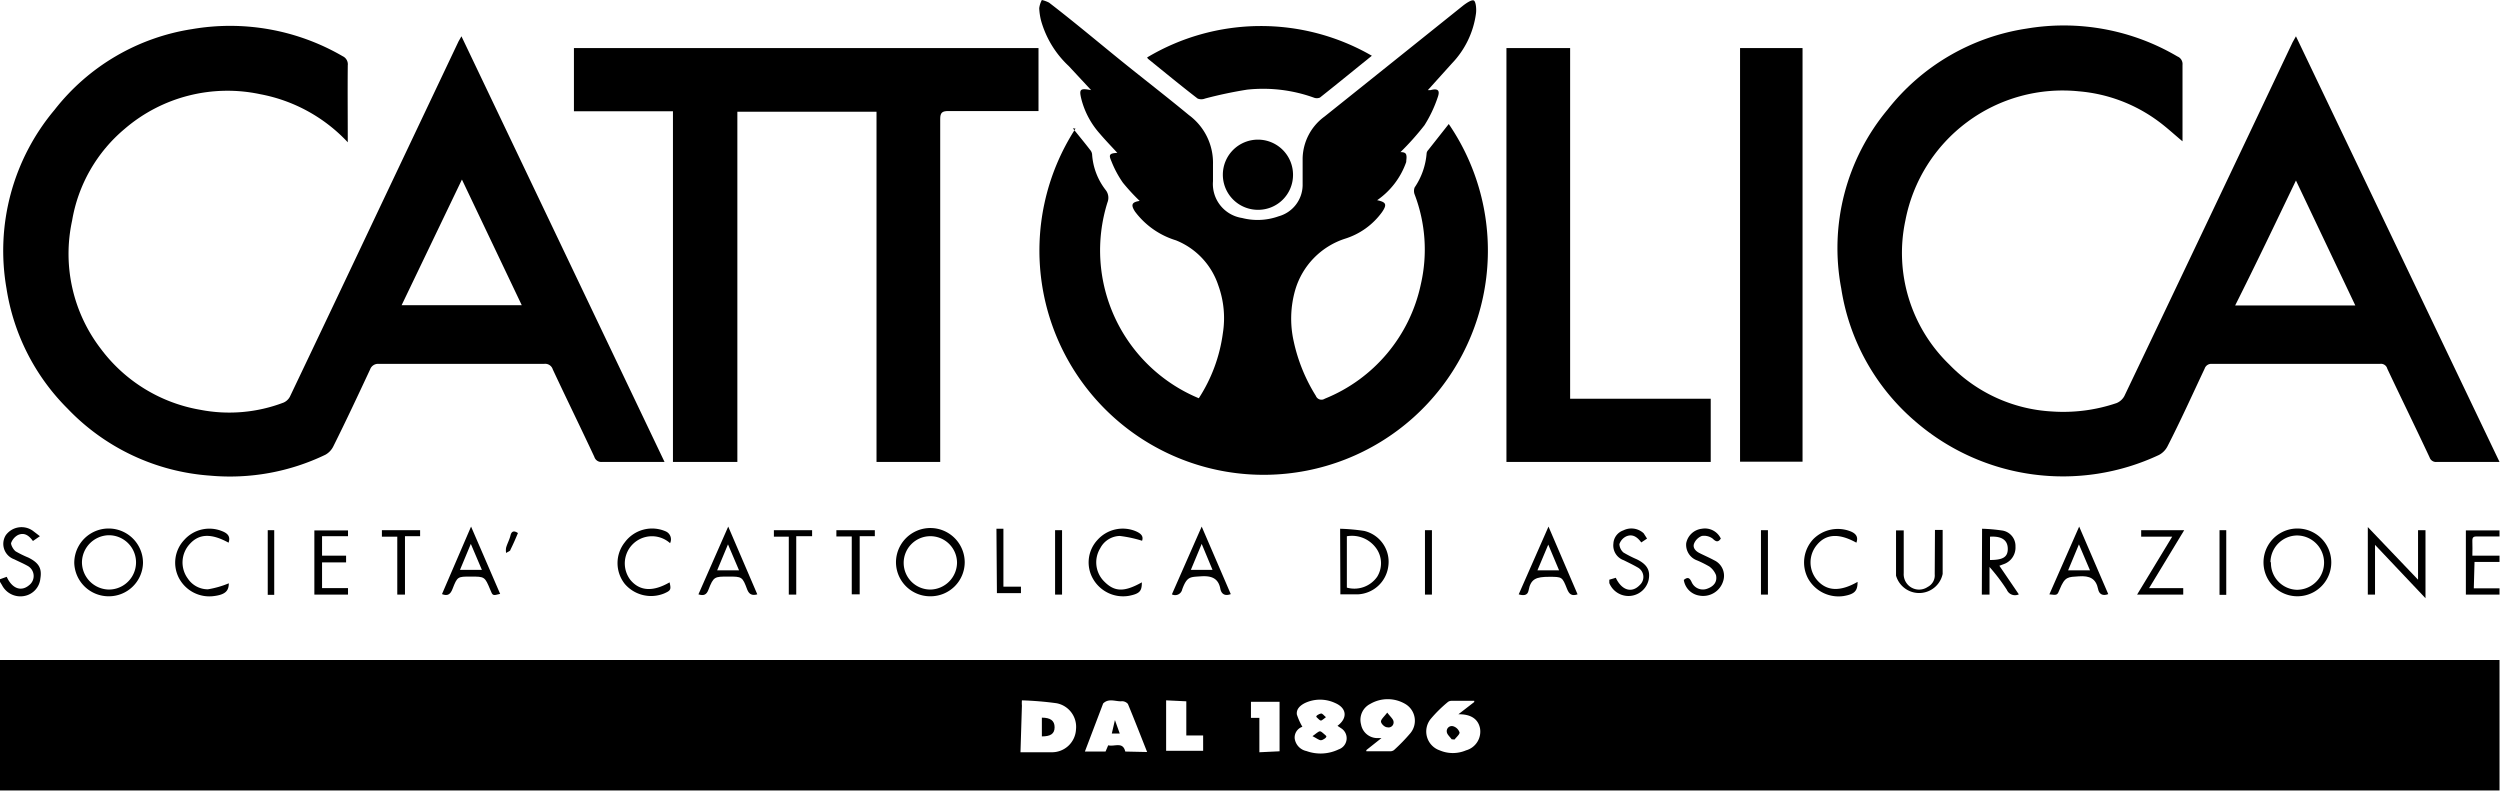
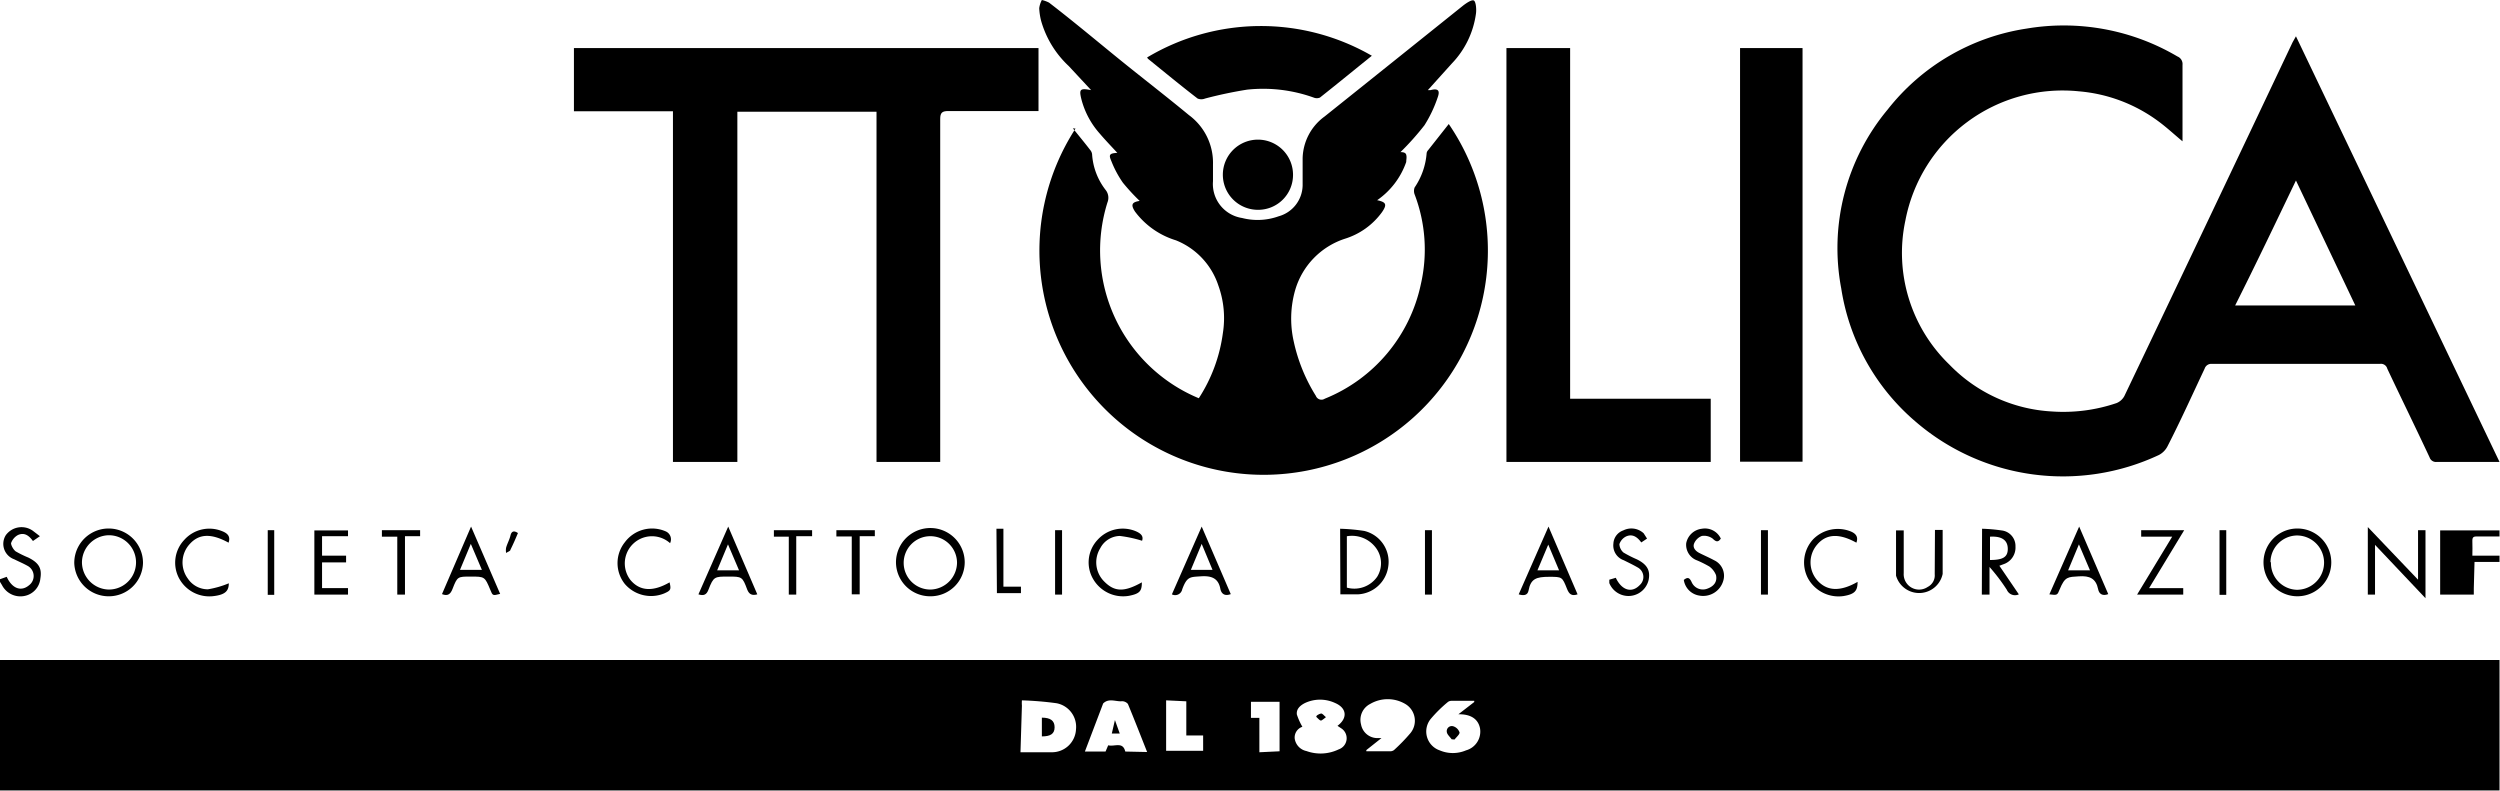
<svg xmlns="http://www.w3.org/2000/svg" viewBox="0 0 104.02 32.92">
  <title>Risorsa 23</title>
  <g id="Livello_2" data-name="Livello 2">
    <g id="Livello_1-2" data-name="Livello 1">
      <path d="M0,27.46l.46,0H104v5.43H0ZM42.46,31.3c.46,0,.89,0,1.31,0a1,1,0,0,0,1-.95,1,1,0,0,0-.81-1.09,13.75,13.75,0,0,0-1.44-.12,1.34,1.34,0,0,0,0,.22Zm11.73-1.06a.47.47,0,0,0-.32.49.62.62,0,0,0,.49.52,1.73,1.73,0,0,0,1.34-.07.49.49,0,0,0,.13-.86l-.18-.12c.43-.32.39-.74-.1-.95a1.48,1.48,0,0,0-1.25,0c-.2.1-.37.25-.34.48A2.66,2.66,0,0,0,54.19,30.24Zm-6.46,1.05c-.27-.68-.53-1.35-.8-2a.32.32,0,0,0-.29-.11c-.25,0-.52-.13-.74.09a0,0,0,0,1,0,0l-.76,2H46l.11-.26c.26.07.61-.17.71.26Zm13.61-2.08,0-.05H60.4a.25.25,0,0,0-.17.06,5.55,5.55,0,0,0-.69.68.83.83,0,0,0,.36,1.32,1.4,1.4,0,0,0,1.1,0,.81.81,0,0,0,.58-.92c-.08-.39-.39-.59-.9-.58Zm-4.49,2,0,.05h1a.27.27,0,0,0,.15-.05,7.49,7.49,0,0,0,.68-.7.81.81,0,0,0-.21-1.22,1.44,1.44,0,0,0-1.46,0,.74.74,0,0,0-.38.85.69.69,0,0,0,.66.57l.19,0Zm-8.33-2.07v2.1h1.54V30.6h-.7V29.18Zm4.72,2.12V29.2H52.05v.67h.35V31.3Z" />
      <path d="M0,24.1.28,24c.22.49.6.63.93.35a.48.48,0,0,0-.07-.81c-.18-.1-.37-.18-.55-.27a.68.68,0,0,1-.35-1,.81.81,0,0,1,1.12-.19l.3.23-.29.2c-.16-.22-.35-.37-.62-.25a.61.61,0,0,0-.29.34c0,.09.09.26.19.34a4.34,4.34,0,0,0,.53.26c.44.22.57.45.5.87A.82.82,0,0,1,1,24.8a.86.86,0,0,1-.92-.46L0,24.21Z" />
      <path d="M95.53,1.51,104,19.22h-2.61a.28.28,0,0,1-.3-.19c-.58-1.24-1.18-2.46-1.76-3.69a.27.27,0,0,0-.3-.2h-7a.29.29,0,0,0-.3.2c-.51,1.08-1,2.17-1.55,3.24a.84.84,0,0,1-.35.35A9.39,9.39,0,0,1,79.7,17.54,9.1,9.1,0,0,1,76.61,12a9,9,0,0,1,1.93-7.44,9.07,9.07,0,0,1,5.78-3.37A9.31,9.31,0,0,1,90.6,2.35a.34.34,0,0,1,.21.35c0,1.06,0,2.11,0,3.18-.35-.29-.66-.58-1-.83A6.46,6.46,0,0,0,86.5,3.8a6.66,6.66,0,0,0-7.22,5.37,6.46,6.46,0,0,0,1.83,6,6.42,6.42,0,0,0,4.26,1.95,6.87,6.87,0,0,0,2.7-.35.65.65,0,0,0,.32-.29q3.51-7.35,7-14.72Zm0,6C94.7,9.24,93.86,11,93,12.71h5Z" />
-       <path d="M14.47,5.92a6.66,6.66,0,0,0-3.64-2A6.56,6.56,0,0,0,5.19,5.36,6.36,6.36,0,0,0,3,9.18,6.49,6.49,0,0,0,4.2,14.52a6.54,6.54,0,0,0,4.13,2.53,6.33,6.33,0,0,0,3.47-.3.55.55,0,0,0,.26-.24c1.24-2.6,2.47-5.19,3.7-7.79l3.32-7,.12-.21,8.45,17.71H26c-.32,0-.63,0-.95,0a.3.3,0,0,1-.32-.21c-.57-1.22-1.16-2.42-1.73-3.64a.33.33,0,0,0-.36-.23H15.76a.35.35,0,0,0-.36.23c-.5,1.07-1,2.14-1.53,3.2a.8.8,0,0,1-.33.35,9.15,9.15,0,0,1-4.8.87A9.08,9.08,0,0,1,2.81,17,9,9,0,0,1,.27,12a9.11,9.11,0,0,1,2-7.43A9,9,0,0,1,8,1.21a9.32,9.32,0,0,1,6.26,1.13.37.37,0,0,1,.21.38C14.46,3.76,14.47,4.81,14.47,5.92Zm2.24,6.78h5L19.22,7.47Z" />
      <path d="M44.64,5.34c.25.31.49.6.72.9a.33.33,0,0,1,.08.18A2.7,2.7,0,0,0,46,7.9a.52.52,0,0,1,.08.52,6.66,6.66,0,0,0,3.8,8.15h0a6.56,6.56,0,0,0,1-2.7,4,4,0,0,0-.19-2A3.05,3.05,0,0,0,48.93,10a3.35,3.35,0,0,1-1.63-1.1l-.07-.09c-.19-.29-.14-.4.19-.45a8.4,8.4,0,0,1-.7-.76,4.32,4.32,0,0,1-.48-.9c-.12-.27-.07-.32.25-.34-.25-.27-.5-.53-.73-.8A3.45,3.45,0,0,1,45,4.15c-.11-.44-.07-.49.4-.4l-.93-1A4.1,4.1,0,0,1,43.32.87a2.52,2.52,0,0,1-.08-.53A1,1,0,0,1,43.35,0a1.33,1.33,0,0,1,.3.11c1,.77,1.93,1.55,2.89,2.33s2,1.58,2.93,2.35a2.46,2.46,0,0,1,1,2.05v.7a1.43,1.43,0,0,0,1.21,1.53A2.59,2.59,0,0,0,53.2,9a1.36,1.36,0,0,0,1-1.28c0-.38,0-.76,0-1.14a2.21,2.21,0,0,1,.91-1.73Q58,2.54,60.88.23c.13-.1.35-.25.44-.21s.12.37.09.56a3.71,3.71,0,0,1-1,2.06l-1,1.11h.11c.3-.08.41,0,.3.3a5.37,5.37,0,0,1-.55,1.16,11.24,11.24,0,0,1-1,1.12c.07,0,.21,0,.24.11s0,.2,0,.3a3.22,3.22,0,0,1-1.21,1.59c.38.08.42.18.2.5a3,3,0,0,1-1.53,1.1,3.18,3.18,0,0,0-2.08,2.14,4.31,4.31,0,0,0-.06,2.14,7.08,7.08,0,0,0,.92,2.26.25.25,0,0,0,.37.12,6.61,6.61,0,0,0,4-4.77,6.43,6.43,0,0,0-.26-3.73.41.41,0,0,1,0-.29,2.93,2.93,0,0,0,.5-1.43.23.23,0,0,1,.06-.12l.86-1.09a9.33,9.33,0,1,1-15.53.19Z" />
      <path d="M28,4.63H23.88V2H43.21V4.62h-.29c-1.15,0-2.31,0-3.46,0-.26,0-.34.07-.34.33q0,7,0,13.93v.34H36.47V4.65H30.68V19.22H28Z" />
      <path d="M65.33,16.59h5.85v2.63h-8.5V2h2.65Z" />
      <path d="M72.4,2H75V19.21H72.4Z" />
      <path d="M47.73,2.39a9.23,9.23,0,0,1,9.35-.07c-.72.58-1.44,1.17-2.16,1.74a.34.34,0,0,1-.26,0,6.23,6.23,0,0,0-2.77-.33,17.56,17.56,0,0,0-1.75.37.41.41,0,0,1-.31,0c-.7-.54-1.38-1.1-2.06-1.65A.25.25,0,0,1,47.73,2.39Z" />
      <path d="M53.8,7.29a1.45,1.45,0,0,1-1.47,1.44A1.46,1.46,0,1,1,53.8,7.29Z" />
      <path d="M98.82,22.67v2.07l-.3,0V21.93l2.09,2.19V22.06l.31,0v2.83Z" />
      <path d="M97,23.4a1.41,1.41,0,0,1-2.82,0,1.41,1.41,0,1,1,2.82,0Zm-2.51,0a1.11,1.11,0,0,0,1.08,1.14,1.13,1.13,0,0,0,0-2.26A1.12,1.12,0,0,0,94.47,23.39Z" />
      <path d="M38.71,24.81a1.42,1.42,0,0,1-1.43-1.41,1.43,1.43,0,0,1,2.86,0A1.42,1.42,0,0,1,38.71,24.81Zm1.11-1.41a1.11,1.11,0,1,0-1.1,1.13A1.13,1.13,0,0,0,39.82,23.4Z" />
      <path d="M4.51,24.81a1.43,1.43,0,0,1-1.42-1.39,1.43,1.43,0,0,1,2.86,0A1.42,1.42,0,0,1,4.51,24.81Zm-1.1-1.42a1.14,1.14,0,0,0,1.12,1.14,1.13,1.13,0,0,0,0-2.26A1.14,1.14,0,0,0,3.41,23.39Z" />
      <path d="M55.76,22a8.23,8.23,0,0,1,1,.09,1.32,1.32,0,0,1,1,1.5,1.34,1.34,0,0,1-1.27,1.14h-.72Zm.28.3v2.15A1.16,1.16,0,0,0,57.3,24a1.07,1.07,0,0,0,0-1.13A1.24,1.24,0,0,0,56,22.32Z" />
      <path d="M82.47,22a7,7,0,0,1,.81.07.65.65,0,0,1,.58.67.73.73,0,0,1-.51.74l-.16.06L84,24.73a.37.37,0,0,1-.5-.19,7.92,7.92,0,0,0-.72-.95v1.15h-.32Zm.33.3v1c.52,0,.74-.11.74-.46S83.31,22.3,82.8,22.33Z" />
      <path d="M80.51,22.05h.32v.7c0,.38,0,.75,0,1.13a1,1,0,0,1-1.94.07c0-.62,0-1.24,0-1.88h.32c0,.59,0,1.18,0,1.78a.64.64,0,0,0,1,.57.54.54,0,0,0,.29-.53Z" />
      <path d="M63.19,24.73l1.24-2.82,1.21,2.82c-.24.08-.35,0-.44-.23C65,24,65,24,64.46,24s-.77.08-.86.57C63.56,24.78,63.39,24.79,63.19,24.73Zm.78-1h.9l-.45-1.07Z" />
      <path d="M50,21.91l1.21,2.81c-.24.09-.38,0-.43-.2-.08-.47-.38-.57-.82-.54s-.57,0-.77.54a.3.3,0,0,1-.43.21Zm0,.72-.45,1.08h.9Z" />
      <path d="M31.51,24.73c-.22.06-.34,0-.42-.2-.2-.54-.22-.54-.79-.54s-.61,0-.82.54c-.08.22-.2.27-.42.2l1.24-2.82Zm-1.67-1h.91l-.46-1.08Z" />
      <path d="M19.6,21.91l1.21,2.8c-.31.08-.31.08-.41-.17-.23-.55-.23-.55-.82-.55h0c-.54,0-.55,0-.75.51-.08.21-.19.32-.44.22Zm-.46,1.8h.91l-.46-1.08Z" />
      <path d="M85.27,24.73l1.24-2.82,1.21,2.81c-.23.09-.38,0-.42-.2-.09-.45-.35-.57-.8-.54s-.58,0-.8.54C85.6,24.77,85.6,24.77,85.27,24.73Zm1.69-1-.46-1.08-.45,1.08Z" />
      <path d="M13.08,24.74V22.07h1.4v.24H13.4v.81h1v.28h-1v1.07h1.08l0,.27Z" />
      <path d="M89.09,22.33v-.27h1.79l-1.46,2.41h1.42l0,.27H88.92l1.46-2.41Z" />
      <path d="M77.29,24.21c0,.37-.11.51-.58.59a1.45,1.45,0,0,1-1.48-.73,1.42,1.42,0,0,1,.22-1.64A1.44,1.44,0,0,1,77,22.11c.22.09.33.23.24.47-.72-.4-1.26-.37-1.64.09a1.13,1.13,0,0,0,0,1.46C76,24.6,76.56,24.63,77.29,24.21Z" />
      <path d="M47.51,24.23c0,.36-.08.47-.53.56a1.44,1.44,0,0,1-1.48-.67,1.37,1.37,0,0,1,.16-1.65,1.41,1.41,0,0,1,1.59-.37c.21.09.34.2.27.4a5.15,5.15,0,0,0-.93-.2.94.94,0,0,0-.81.51,1.12,1.12,0,0,0,.14,1.36C46.36,24.63,46.76,24.65,47.51,24.23Z" />
      <path d="M70.06,24.13c.16-.13.24-.1.33.1a.51.51,0,0,0,.63.27c.29-.1.44-.29.38-.57a.81.81,0,0,0-.28-.36,4.66,4.66,0,0,0-.5-.25.69.69,0,0,1-.46-.72.75.75,0,0,1,.65-.6.73.73,0,0,1,.79.41c-.1.14-.18.16-.34,0a.6.6,0,0,0-.45-.11.57.57,0,0,0-.32.31c-.07.17.05.31.2.39s.43.2.63.31a.71.71,0,0,1,.38.86.87.87,0,0,1-1,.61A.77.77,0,0,1,70.06,24.13Z" />
      <path d="M9.52,24.27c0,.31-.14.47-.61.53a1.43,1.43,0,0,1-1.46-.74,1.38,1.38,0,0,1,.22-1.6,1.4,1.4,0,0,1,1.57-.36c.23.09.36.22.27.48-.71-.39-1.22-.38-1.61.05a1.13,1.13,0,0,0-.08,1.45,1,1,0,0,0,.83.44A3.91,3.91,0,0,0,9.52,24.27Z" />
      <path d="M27.88,22.6a1.13,1.13,0,0,0-1.65,1.53c.39.47.94.5,1.63.1.07.3.05.34-.22.46A1.44,1.44,0,0,1,26,24.3a1.39,1.39,0,0,1,0-1.74,1.41,1.41,0,0,1,1.7-.45A.36.36,0,0,1,27.88,22.6Z" />
      <path d="M68.53,22.41l-.24.16c-.16-.22-.36-.37-.63-.25a.55.55,0,0,0-.28.32.49.49,0,0,0,.17.35,4.73,4.73,0,0,0,.55.28c.43.21.57.46.5.84a.86.86,0,0,1-1.64.15s0-.08,0-.14l.27-.08c.25.53.67.65,1,.3a.45.45,0,0,0-.09-.73c-.19-.11-.38-.2-.58-.3a.65.65,0,0,1-.43-.69.61.61,0,0,1,.41-.55.75.75,0,0,1,.85.12Z" />
-       <path d="M102.93,24.48H104l0,.26h-1.4V22.07H104l0,.25h-.9c-.16,0-.24,0-.23.21s0,.37,0,.59H104l0,.26-.11,0h-.08l-.85,0Z" />
+       <path d="M102.93,24.48l0,.26h-1.4V22.07H104l0,.25h-.9c-.16,0-.24,0-.23.21s0,.37,0,.59H104l0,.26-.11,0h-.08l-.85,0Z" />
      <path d="M36.4,22.06v.25h-.63v2.42h-.33V22.32H34.8l0-.26Z" />
      <path d="M32.2,22.33v-.27h1.59l0,.25h-.66v2.43l-.31,0V22.33Z" />
      <path d="M17.48,22.06v.25h-.63v2.43l-.32,0V22.33h-.64l0-.27Z" />
      <path d="M41.46,22l.29,0v2.41h.73v.27h-1Z" />
      <path d="M73.56,24.74h-.29V22.06h.29Z" />
      <path d="M59.29,22.06h.29v2.68h-.29Z" />
      <path d="M44.19,24.74H43.9V22.06h.29Z" />
      <path d="M11.41,24.75h-.27V22.06l.27,0Z" />
      <path d="M92.63,24.75h-.28V22.06l.28,0Z" />
      <path d="M21.55,22.18c-.1.24-.2.47-.31.69,0,.06-.12.09-.18.14a.6.6,0,0,1,0-.23c.05-.17.14-.33.18-.5S21.38,22.06,21.55,22.18Z" />
      <path d="M43.35,29.86c.35,0,.53.12.53.4s-.18.38-.53.38Z" />
-       <path d="M54.61,30.63c.16-.11.25-.21.32-.2s.16.12.24.18-.13.19-.21.19S54.79,30.72,54.61,30.63Z" />
      <path d="M55.17,29.84c-.1.07-.17.15-.22.14s-.11-.09-.17-.14.11-.14.18-.15S55.07,29.76,55.17,29.84Z" />
      <path d="M46.59,30.52h-.33l.13-.56h0Z" />
      <path d="M60.4,30.76c-.07-.1-.19-.2-.2-.3a.21.21,0,0,1,.27-.24.4.4,0,0,1,.26.26c0,.08-.13.19-.21.29Z" />
-       <path d="M57.72,29.65c.13.17.24.26.26.36a.21.21,0,0,1-.26.25c-.11,0-.26-.15-.26-.24S57.59,29.82,57.72,29.65Z" />
    </g>
  </g>
</svg>